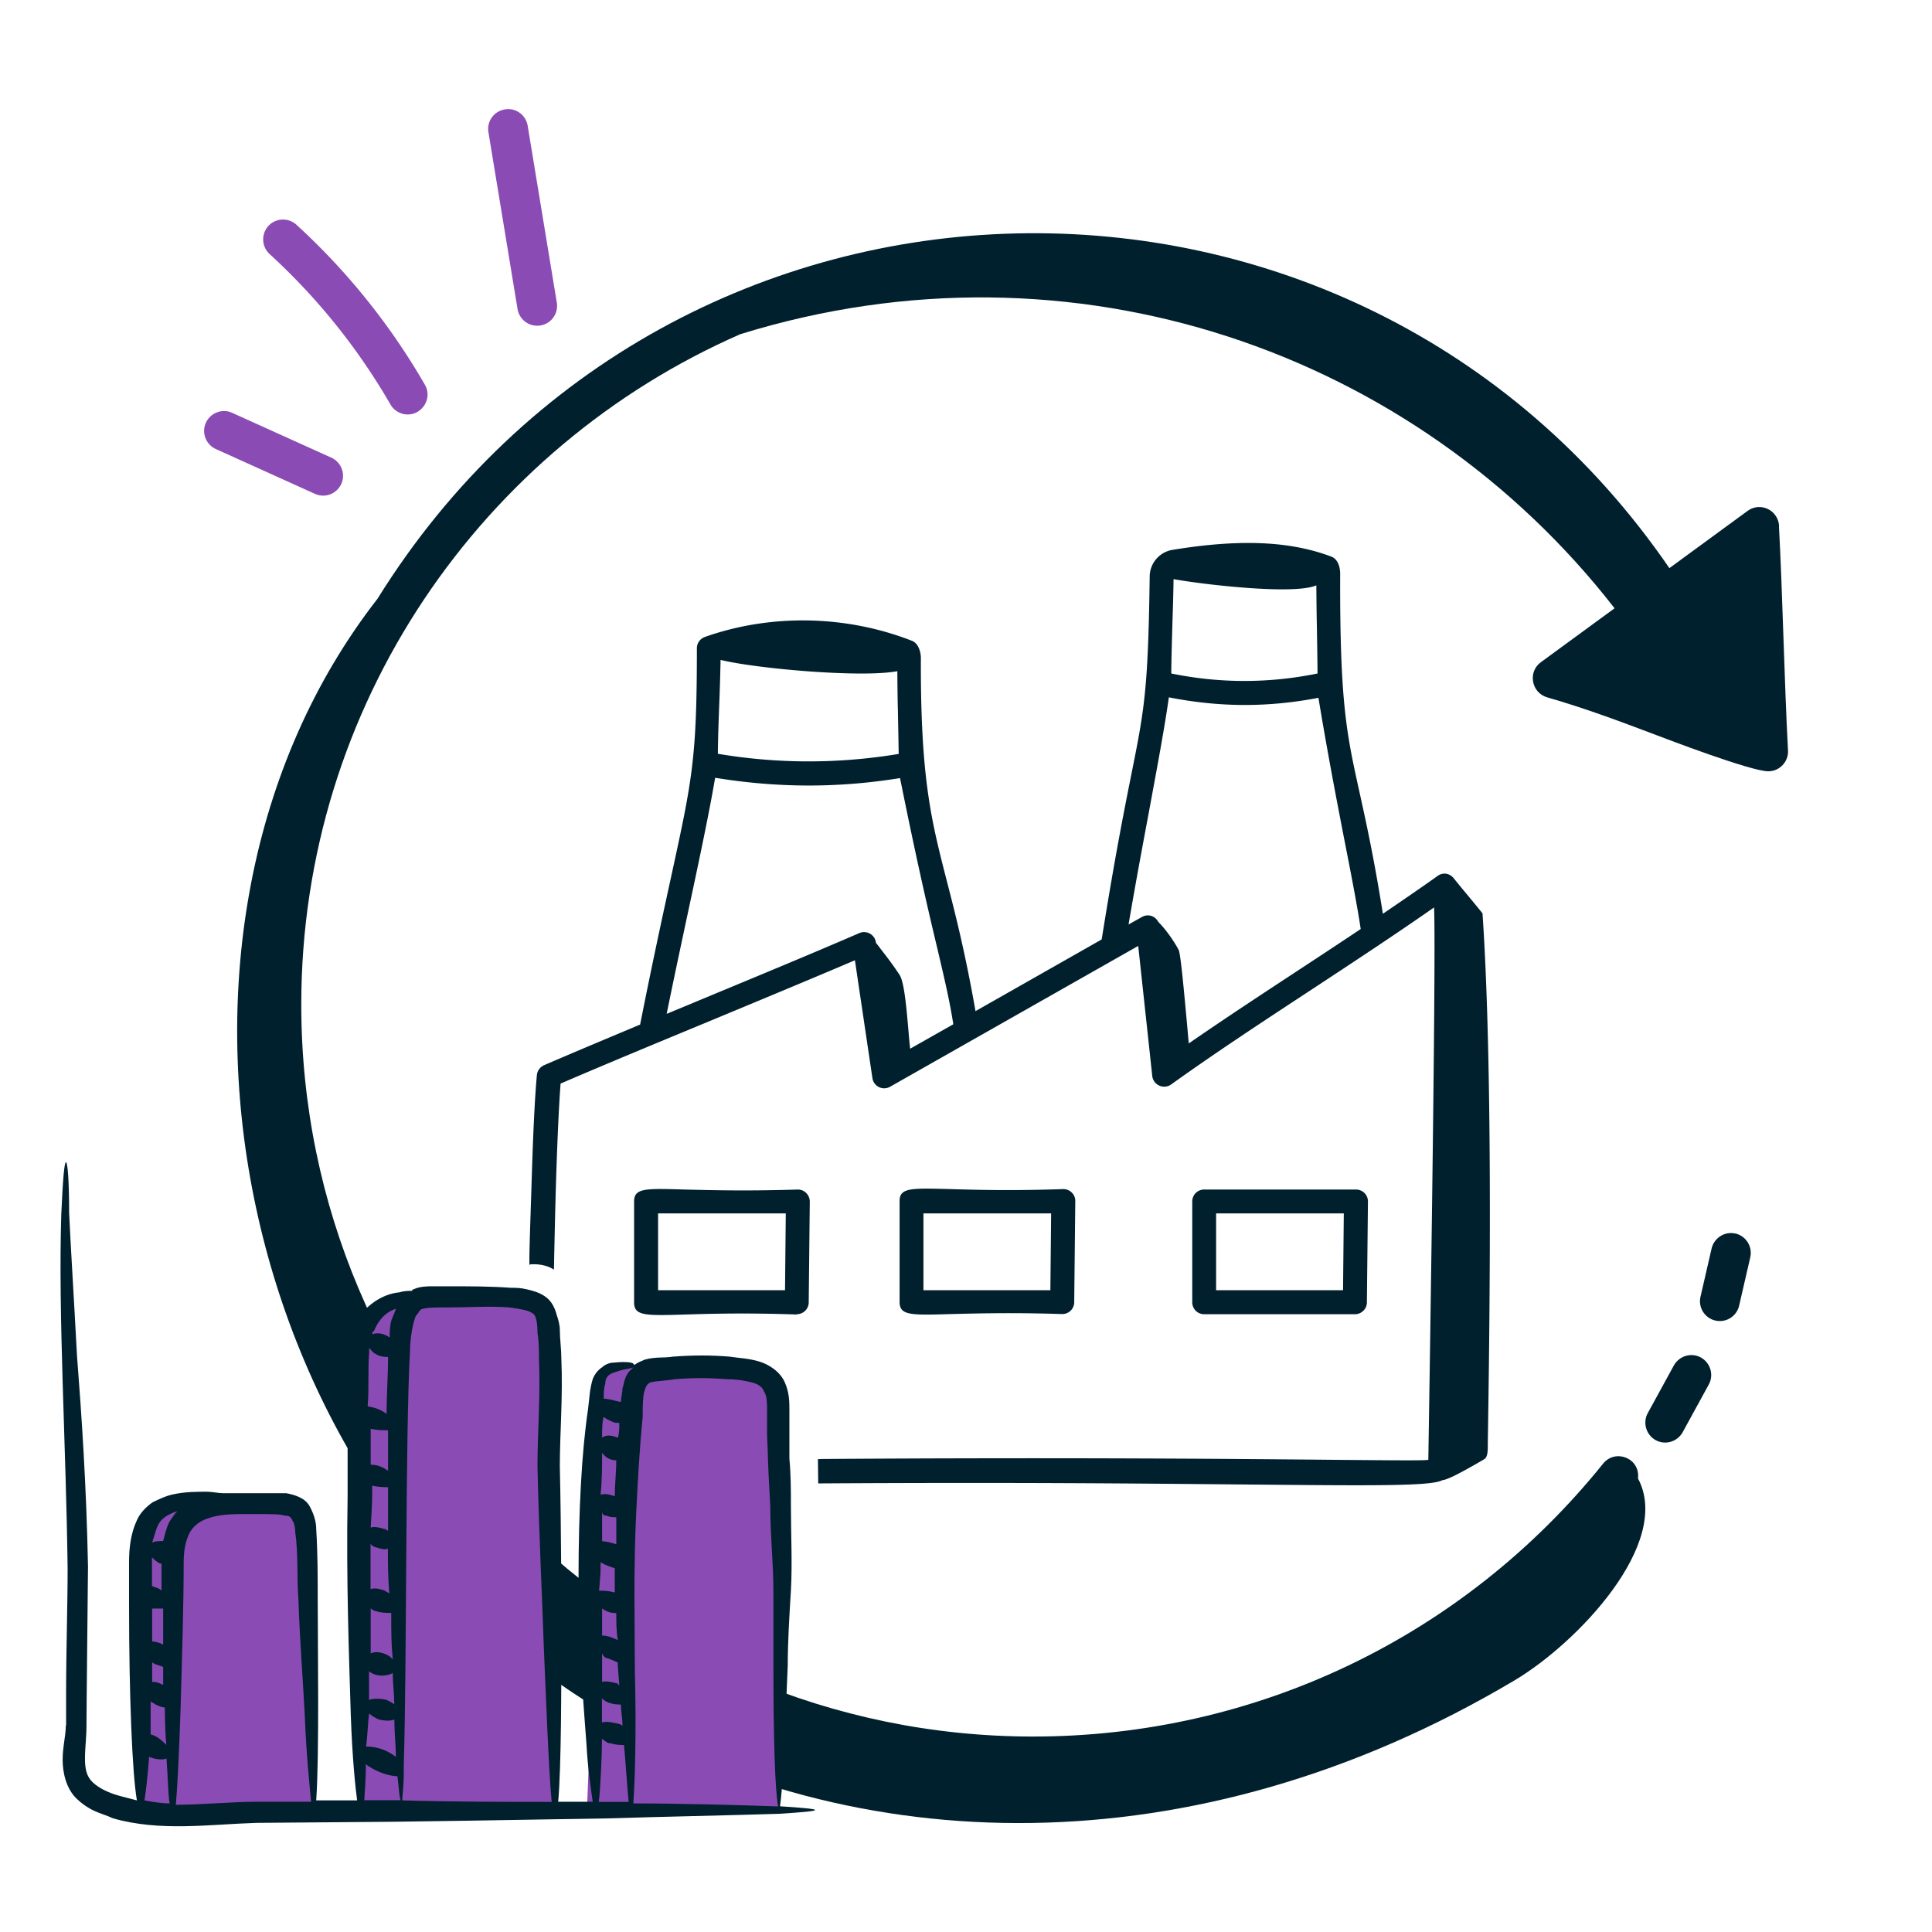
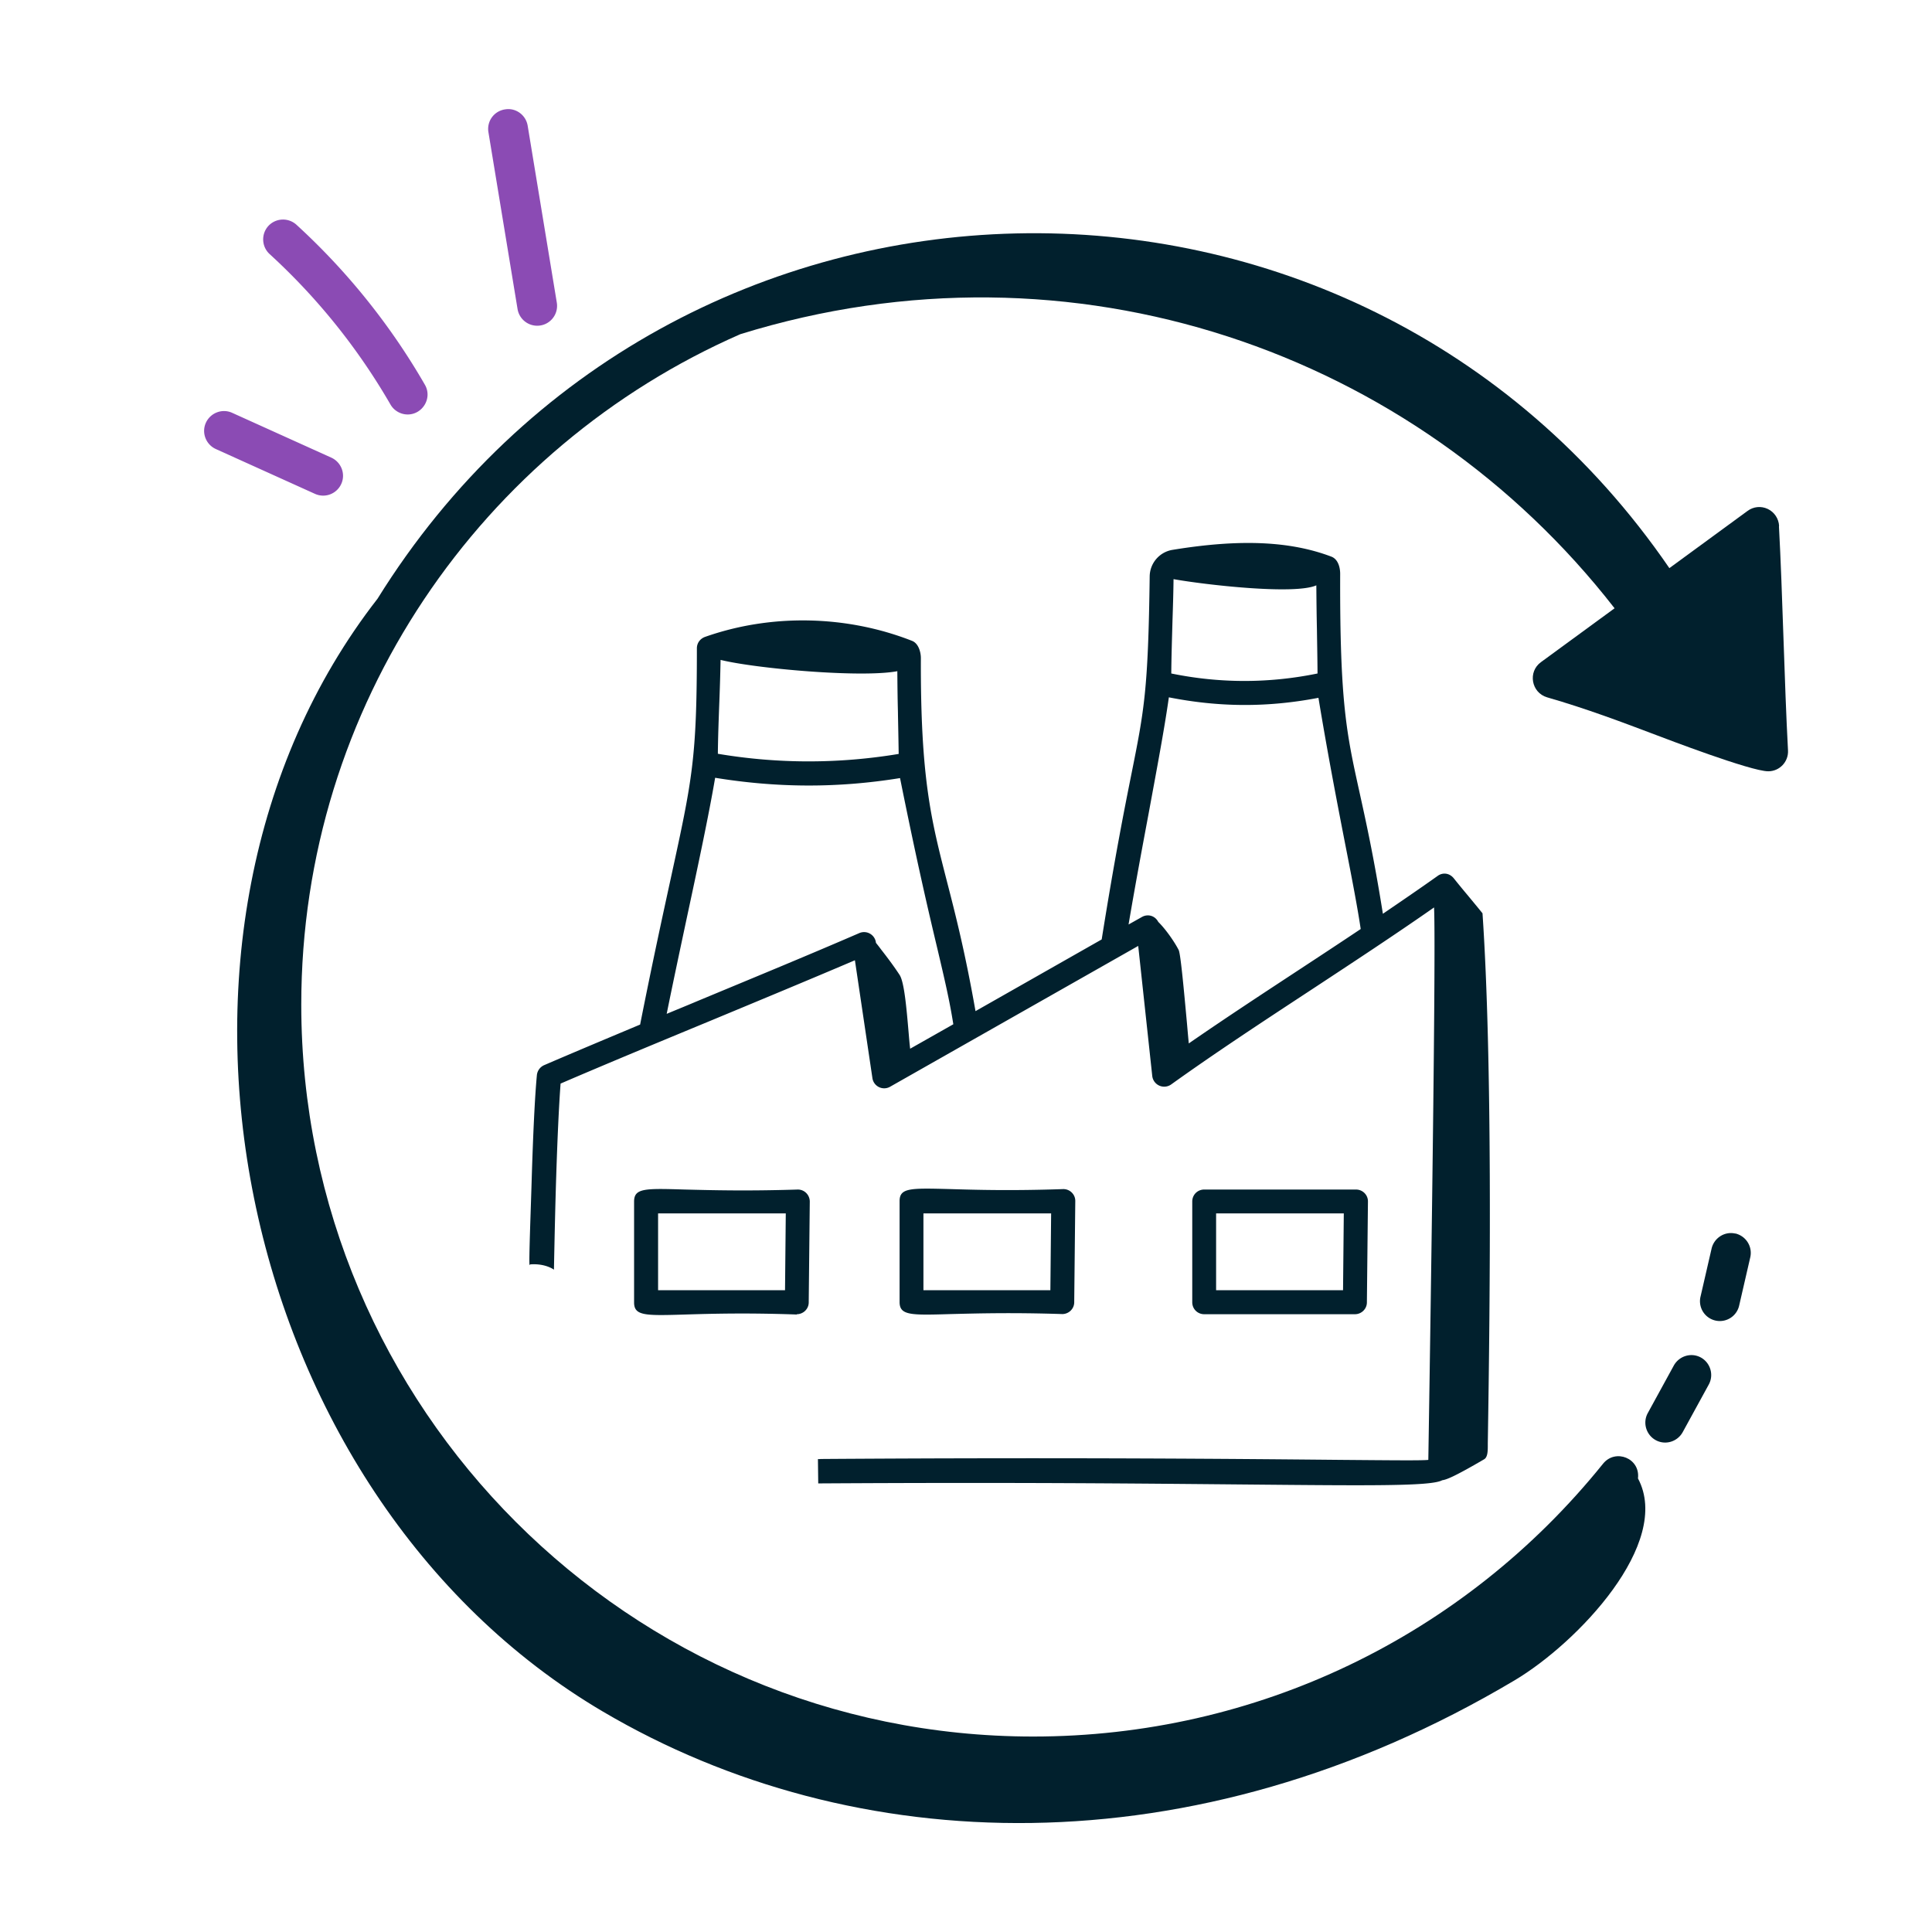
<svg xmlns="http://www.w3.org/2000/svg" width="128" height="128" viewBox="0 0 128 128" fill="none">
  <path d="M112.69 89.94c-.64-.35-1.43-.11-1.79.52l-1.73 3.16c-.35.64-.11 1.44.52 1.79.63.35 1.43.12 1.79-.52l1.73-3.16c.35-.64.11-1.44-.52-1.79Zm2.29-8.21c-.71-.17-1.41.28-1.58.98l-.73 3.17a1.314 1.314 0 1 0 2.56.59l.73-3.17c.16-.71-.28-1.41-.99-1.58l.01.01Z" fill="#01202D" />
  <path d="M22.61 32.06c.3-.66 0-1.44-.66-1.74l-6.57-2.97c-.66-.3-1.44 0-1.74.66-.3.66 0 1.44.66 1.74l6.57 2.97c.67.3 1.44 0 1.74-.66Zm-4.83-17.09c-.49.54-.45 1.37.08 1.86 3.17 2.9 5.86 6.25 8.01 9.97.24.42.69.66 1.14.66.99 0 1.65-1.09 1.14-1.97a44.426 44.426 0 0 0-8.51-10.6c-.54-.49-1.37-.45-1.86.08Zm15.66-7.72c-.72.12-1.2.79-1.08 1.51l1.93 11.72c.11.64.66 1.1 1.3 1.1.82 0 1.43-.73 1.3-1.53L34.96 8.33c-.12-.72-.8-1.21-1.51-1.08h-.01Z" fill="#8B4BB4" />
  <path d="M117.87 34.84c-.03-.48-.31-.91-.75-1.12-.44-.21-.95-.16-1.34.13l-5.18 3.79C89.76 7.24 44.55 8.23 25.01 39.67 7.84 61.72 15.39 98.94 39.95 113.4c16.57 9.76 39.08 10.6 60.39-2.07 4.16-2.47 10.47-9.09 8.18-13.38.16-1.34-1.49-1.99-2.31-.98-9.25 11.49-23.02 18.08-37.76 18.08-26.74 0-48.49-21.75-48.49-48.49 0-19.84 11.98-36.93 29.09-44.42 22.05-6.83 44.71 1.17 57.92 18.16l-4.88 3.57c-.88.64-.64 2.02.41 2.33 2.64.76 4.98 1.65 7.23 2.5.53.2 6.26 2.4 7.42 2.4.76 0 1.35-.64 1.31-1.38-.12-2.22-.21-4.83-.3-7.43-.09-2.61-.18-5.21-.3-7.43l.01-.02Z" fill="#01202D" />
-   <path d="M23.77 89.26c0-1.66 1.34-3 3-3h7.79c1.1 0 2 .9 2 2v31.58H23.77V89.26Zm16.24 2.07c.02-.56.49-.99 1.05-.96l7.77.39a3 3 0 0 1 2.85 3v26.09H38.89l1.12-28.52Zm-30.2 8.83 10.47-.58.58 20.26H9.23c.23-7.69.35-12 .58-19.68Z" fill="#8B4BB4" />
-   <path d="M4.36 114.32c0 .69-.21 1.39-.21 2.28 0 .79.21 1.89.94 2.58.31.3.73.6 1.15.79.42.2.83.3 1.25.5 3.13.89 6.36.4 9.48.3 10.94-.1 5.73 0 23.45-.3 3.02-.1 8.02-.2 11.15-.3 3.23-.2 3.23-.3.1-.5.21-1.19.31-4.47.52-9.33 0-1.49.1-3.18.21-4.96.1-1.79 0-3.67 0-5.66 0-.99 0-1.99-.1-3.08v-3.18c0-.6 0-1.19-.31-1.89-.31-.69-1.04-1.19-1.77-1.39-.73-.2-1.25-.2-1.88-.3-1.25-.1-2.4-.1-3.75 0-.63.1-1.15 0-1.88.2-.21.1-.52.2-.73.4 0 0 .1 0 0-.1 0-.1-.42-.2-1.35-.1-.21 0-.52.1-.73.3-.31.2-.52.5-.63.79-.21.69-.21 1.19-.31 1.99-.42 2.78-.63 6.75-.63 11.12 0 4.37.31 8.24.52 11.02.1 1.79.31 3.08.42 3.87h-2.29c.21-2.18.21-8.04.21-10.22 0-3.38 0-7.45-.1-12.01 0-2.18.21-4.57.1-7.15 0-.6-.1-1.29-.1-1.89 0-.3-.1-.69-.21-.99-.1-.4-.31-.89-.73-1.19-.42-.3-.83-.4-1.25-.5-.42-.1-.73-.1-1.04-.1-1.35-.1-2.71-.1-4.17-.1h-1.04c-.31 0-.83 0-1.25.2 0 0-.1 0-.1.1-.21 0-.52 0-.83.1-1.15.1-2.29.89-2.92 1.99-.31.6-.42 1.19-.52 1.79-.21 1.89 0 3.87 0 5.66v4.07c-.1 5.66.1 10.72.21 14.49.1 2.88.31 4.86.42 5.66h-2.71c.21-2.98.1-10.32.1-13.4 0-1.39 0-2.98-.1-4.57 0-.4-.1-.89-.42-1.49-.31-.6-1.04-.79-1.56-.89H14.8c-.31 0-.73-.1-1.15-.1-.63 0-1.46 0-2.29.2-.42.1-.83.3-1.25.5-.42.3-.83.7-1.04 1.19-.42.89-.52 1.89-.52 2.78v2.78c0 6.06.21 11.22.52 13-.42-.1-.73-.2-1.15-.3-.73-.2-1.35-.5-1.77-.89-.42-.4-.52-.89-.52-1.59 0-.7.1-1.39.1-2.18 0-.6 0-.69.1-10.52-.1-5.26-.42-10.03-.73-14-.21-3.97-.42-7.25-.52-9.43 0-2.18-.1-3.37-.21-3.37-.11 0-.21 1.19-.31 3.47-.21 6.65.31 15.09.42 23.42 0 2.58-.1 5.36-.1 8.24v2.18l-.02.01Zm35.43-10.82c.31.2.63.3.94.4v1.59h-.1c-.31-.1-.63-.1-.94-.1.1-1.19.1-1.09.1-1.89Zm.1-7.25c.21.3.52.5.94.5 0 .79-.1 1.59-.1 2.38-.31-.1-.63-.2-.94-.1.1-.99.1-1.89.1-2.78Zm.31 4.17c.21.1.42.1.63.1v1.79c-.31-.1-.73-.2-.94-.2v-1.99c0 .2.1.3.31.3Zm.63 6.45c0 .6 0 1.19.1 1.79-.42-.2-.73-.3-1.04-.3v-1.79c.31.2.52.3.94.3Zm-.63 2.98c.31.1.52.2.73.3 0 .3 0 .2.1 1.49 0 0-.1 0-.1-.1-.42-.1-.83-.2-1.04-.1v-1.89c.1.2.21.3.31.3Zm.73-14.59c-.42-.2-.83-.2-1.04 0 0-.5 0-.99.1-1.39.1.1.31.2.52.3.21.1.31.1.52.1 0 .4 0 .69-.1.99Zm-1.04 17.27c.31.3.73.4 1.25.4 0 .5.1.89.1 1.39-.1 0-.1-.1-.21-.1-.42-.1-.83-.2-1.15-.1v-1.59h.01Zm2.81-20.35c.067-.333.207-.533.42-.6.42-.1 1.04-.1 1.56-.2 1.15-.1 2.29-.1 3.54 0 .63 0 1.15.1 1.56.2.42.1.73.3.83.6.21.3.21.79.21 1.29v1.59c.1 2.08 0 .99.21 4.67 0 1.98.21 3.87.21 5.66v4.96c0 4.76.1 8.14.31 9.33-2.71-.1-6.77-.2-9.59-.2.1-1.39.21-4.57.1-8.93 0-2.98-.1-6.55.1-10.52.1-1.99.21-4.07.42-6.15 0-.69 0-1.19.1-1.69l.02-.01Zm-1.88-1.29c.52-.2.94-.2 1.15-.3-.1.1-.21.2-.31.3-.31.4-.31.79-.42 1.09 0 .3-.1.6-.1.89h-.1c-.42-.1-.73-.2-1.04-.2 0-.4 0-.69.1-.99 0-.5.31-.69.73-.79h-.01Zm-.94 24.32c.21.1.31.3.63.3.31.1.63.1.83.1.1.99.21 2.78.31 3.77h-1.98c.1-.69.21-2.98.21-4.17ZM35.3 87.02c.21.1.31.6.31 1.29.1.6.1 1.19.1 1.79.1 2.38-.1 4.76-.1 7.05.1 4.57.31 8.64.42 12.01.1 2.18.31 8.04.52 10.22-3.02 0-6.36 0-9.9-.1 0-.3.1-.89.1-1.79v-.5c.21-6.65.1-22.23.42-27.59 0-.6.1-1.19.21-1.69.1-.3.1-.5.31-.69.1-.2.21-.3.31-.3.31-.1 1.04-.1 1.77-.1 1.35 0 2.6-.1 3.96 0 .73.1 1.35.2 1.56.4h.01ZM24.46 89.6v-.3c.1.1.21.3.42.4.31.2.63.2.83.2 0 1.29-.1 2.58-.1 3.77-.42-.3-.73-.4-1.25-.5.1-1.19 0-2.48.1-3.57Zm.21 8.83c.42.1.83.1 1.04.1v2.88c-.1 0-.1-.1-.21-.1-.31-.1-.73-.2-.94-.1.1-1.59.1-1.99.1-2.78h.01Zm1.35 11.51c-.31-.4-1.04-.6-1.46-.4v-2.98c.1.1.31.2.42.2.31.1.63.1.94.1 0 1.39 0 1.99.1 3.08Zm-1.46-7.64c.1.1.21.2.31.2.31.1.63.2.83.1 0 .99 0 1.99.1 2.98-.1-.1-.21-.1-.31-.2-.31-.1-.63-.2-.94-.1v-2.98h.01Zm-.1 8.44c.52.4 1.25.3 1.56.1 0 .69.1 1.39.1 2.08-.1-.1-.31-.2-.52-.3-.42-.1-.83-.1-1.15 0v-1.89l.01.01Zm1.25-15.98v2.68c-.31-.2-.63-.4-1.15-.4v-2.38c.42.1.83.1 1.15.1Zm-1.25 18.76c.21.2.42.3.63.4.42.1.83.1 1.04 0 0 .99.1 1.79.1 2.48-.63-.5-1.35-.69-1.98-.69.1-.6.1-1.39.21-2.18v-.01Zm1.77-26.8c-.1.3-.21.5-.31.79-.1.4-.1.79-.1 1.09-.1 0-.1-.1-.21-.1-.31-.2-.73-.2-.94-.1 0-.1 0-.2.1-.2.31-.79.83-1.29 1.46-1.49v.01Zm-1.98 30.17c.63.5 1.56.79 2.08.79.1.69.1 1.29.21 1.59h-2.4c0-.4.1-1.19.1-2.38h.01Zm-4.9-16.18c.1.1.21.4.21.79.21 1.49.1 2.98.21 4.47.1 2.88.31 5.46.42 7.64.1 2.58.31 4.57.42 5.76h-3.54c-1.77 0-3.65.2-5.42.2.1-1.09.21-3.28.31-6.25.1-3.57.21-6.95.21-9.83 0-.69.1-1.39.42-1.99.31-.5.73-.79 1.46-.99.73-.2 1.56-.2 2.4-.2 1.67 0 2.08 0 2.4.1.31 0 .42.1.52.3h-.02Zm-9.27 2.48c.1.1.31.3.52.4h.1v1.79c-.21-.2-.42-.2-.63-.3v-1.89h.01Zm.73 3.38v2.38c-.21-.1-.52-.2-.73-.2v-2.18h.73Zm-.73 3.57c.31.2.52.2.73.3v1.19c-.21-.1-.42-.2-.63-.2h-.1v-1.29Zm-.1 2.58c.1.1.21.1.31.2.21.1.42.2.63.2 0 .1 0 1.39.1 2.48-.31-.3-.63-.6-1.04-.69v-2.19Zm.42-11.51c.21-.6.73-.89 1.35-1.09-.21.2-.31.4-.52.69-.21.4-.31.89-.42 1.29-.31 0-.52 0-.73.1.1-.3.21-.69.31-.99h.01Zm-.52 15.19c.52.2.94.2 1.15.1.1 1.29.1 2.38.21 2.98-.52 0-1.15-.1-1.67-.2.1-.59.21-1.59.31-2.88Z" fill="#01202D" />
  <path fill-rule="evenodd" clip-rule="evenodd" d="M87.21 38.78c-1.43.64-7.33-.03-9.46-.41-.01.94-.04 1.86-.07 2.77-.03 1.14-.07 2.28-.08 3.48 3.22.66 6.47.66 9.69 0-.01-1.27-.03-2.13-.04-2.92-.02-.9-.03-1.71-.04-2.93v.01Zm.15 7.45c-3.33.64-6.53.64-9.92-.03-.29 2.06-.79 4.71-1.33 7.64-.44 2.35-.91 4.87-1.34 7.41l.89-.5c.35-.2.84-.12 1.08.33.51.5 1.09 1.35 1.35 1.86.13.26.35 2.69.55 4.86.04.46.08.92.12 1.33 2.43-1.68 4.84-3.26 7.26-4.85 1.37-.9 2.74-1.8 4.13-2.73-.2-1.36-.57-3.3-1.03-5.64-.54-2.77-1.18-6.1-1.77-9.68h.01ZM35.09 83.82c-.07 0 .09-4 .14-5.82.09-2.85.2-5.29.34-6.77a.81.81 0 0 1 .48-.66c2.11-.91 4.24-1.8 6.36-2.69.86-4.34 1.54-7.43 2.06-9.82 1.4-6.43 1.7-7.81 1.7-15.11 0-.34.21-.63.53-.75 4.38-1.55 9.38-1.45 13.73.26.45.18.58.8.58 1.13-.03 7.99.69 10.76 1.72 14.78.56 2.17 1.21 4.7 1.9 8.62l8.36-4.75c.87-5.45 1.5-8.61 1.96-10.91.86-4.29 1.12-5.59 1.22-13.14.01-.88.65-1.62 1.51-1.76 4.45-.73 7.79-.59 10.53.45.44.17.58.71.58 1.14-.03 8.55.43 10.61 1.27 14.42.42 1.91.95 4.27 1.56 8.1 1.23-.84 2.45-1.67 3.63-2.51.3-.22.74-.22 1.05.14.32.4.64.79.96 1.17.32.39.64.77.96 1.17.66 9.72.51 25.37.35 35.11v.15c0 .33 0 .77-.24.91-2.02 1.18-2.5 1.35-2.78 1.39-.74.4-4.61.36-13.25.28-6.76-.06-14.72-.15-28.09-.07l-.02-1.61c.69 0-.3 0 .38-.01 16.53-.11 27.88 0 34.19.06 3.56.03 5.51.05 5.87 0 0-.08.54-33.14.38-36.6-2.56 1.79-5.33 3.61-8.11 5.44-3.2 2.1-6.41 4.21-9.31 6.29a.797.797 0 0 1-1.25-.56l-.93-8.62L58.97 72a.788.788 0 0 1-1.17-.57l-1.16-7.81c-3 1.28-6.28 2.64-9.55 4-3.43 1.42-6.86 2.84-9.95 4.17-.11 1.47-.21 3.65-.29 6.16-.06 1.83-.11 4.15-.15 6.17 0 0-.56-.43-1.58-.35l-.03.05Zm24.35-39.35c-2.4.45-9.4-.18-11.7-.75-.02 1-.05 2-.09 2.99-.04 1.09-.08 2.17-.09 3.23 3.98.67 8 .67 11.98.01-.02-1.36-.04-2.12-.05-2.8-.02-.75-.03-1.41-.04-2.69l-.01.01Zm.19 7.08c-4.26.69-8.25.63-12.25-.02-.42 2.47-1.13 5.8-1.89 9.34-.44 2.07-.9 4.22-1.32 6.3.72-.3 1.41-.58 2.07-.86 4.16-1.73 7.34-3.04 10.69-4.49a.792.792 0 0 1 1.1.61v.03c.12.15.23.29.34.44.43.55.85 1.11 1.23 1.69.31.47.46 2.21.6 3.84.03.36.06.72.1 1.05l2.86-1.62c-.26-1.64-.58-2.98-1.05-4.98-.56-2.35-1.33-5.61-2.48-11.33Zm11.54 34.73c0 .43-.36.78-.79.78-3.36-.11-5.73-.04-7.37 0-2.66.08-3.41.1-3.41-.8v-6.68c0-.89.71-.87 3.37-.8 1.65.05 4.04.12 7.48 0 .44 0 .8.36.79.8l-.07 6.68v.02Zm-1.52-5.89h-8.47v5.09h8.41l.05-5.09h.01Zm20.12 6.68h-9.99c-.44 0-.79-.35-.79-.79V79.6c0-.44.35-.79.79-.79h10.06c.44 0 .8.36.79.8l-.07 6.68c0 .43-.36.78-.79.78Zm-.73-6.68h-8.47v5.09h8.41l.05-5.09h.01Zm-36.25 6.68c.43 0 .79-.35.79-.78l.07-6.68c0-.44-.35-.8-.79-.8-3.44.11-5.83.04-7.48 0-2.66-.08-3.37-.1-3.37.8v6.68c0 .9.75.88 3.41.8 1.64-.05 4.01-.12 7.37 0v-.02Zm-9.2-6.68h8.47l-.05 5.09H43.6v-5.09h-.01Z" fill="#01202D" />
</svg>